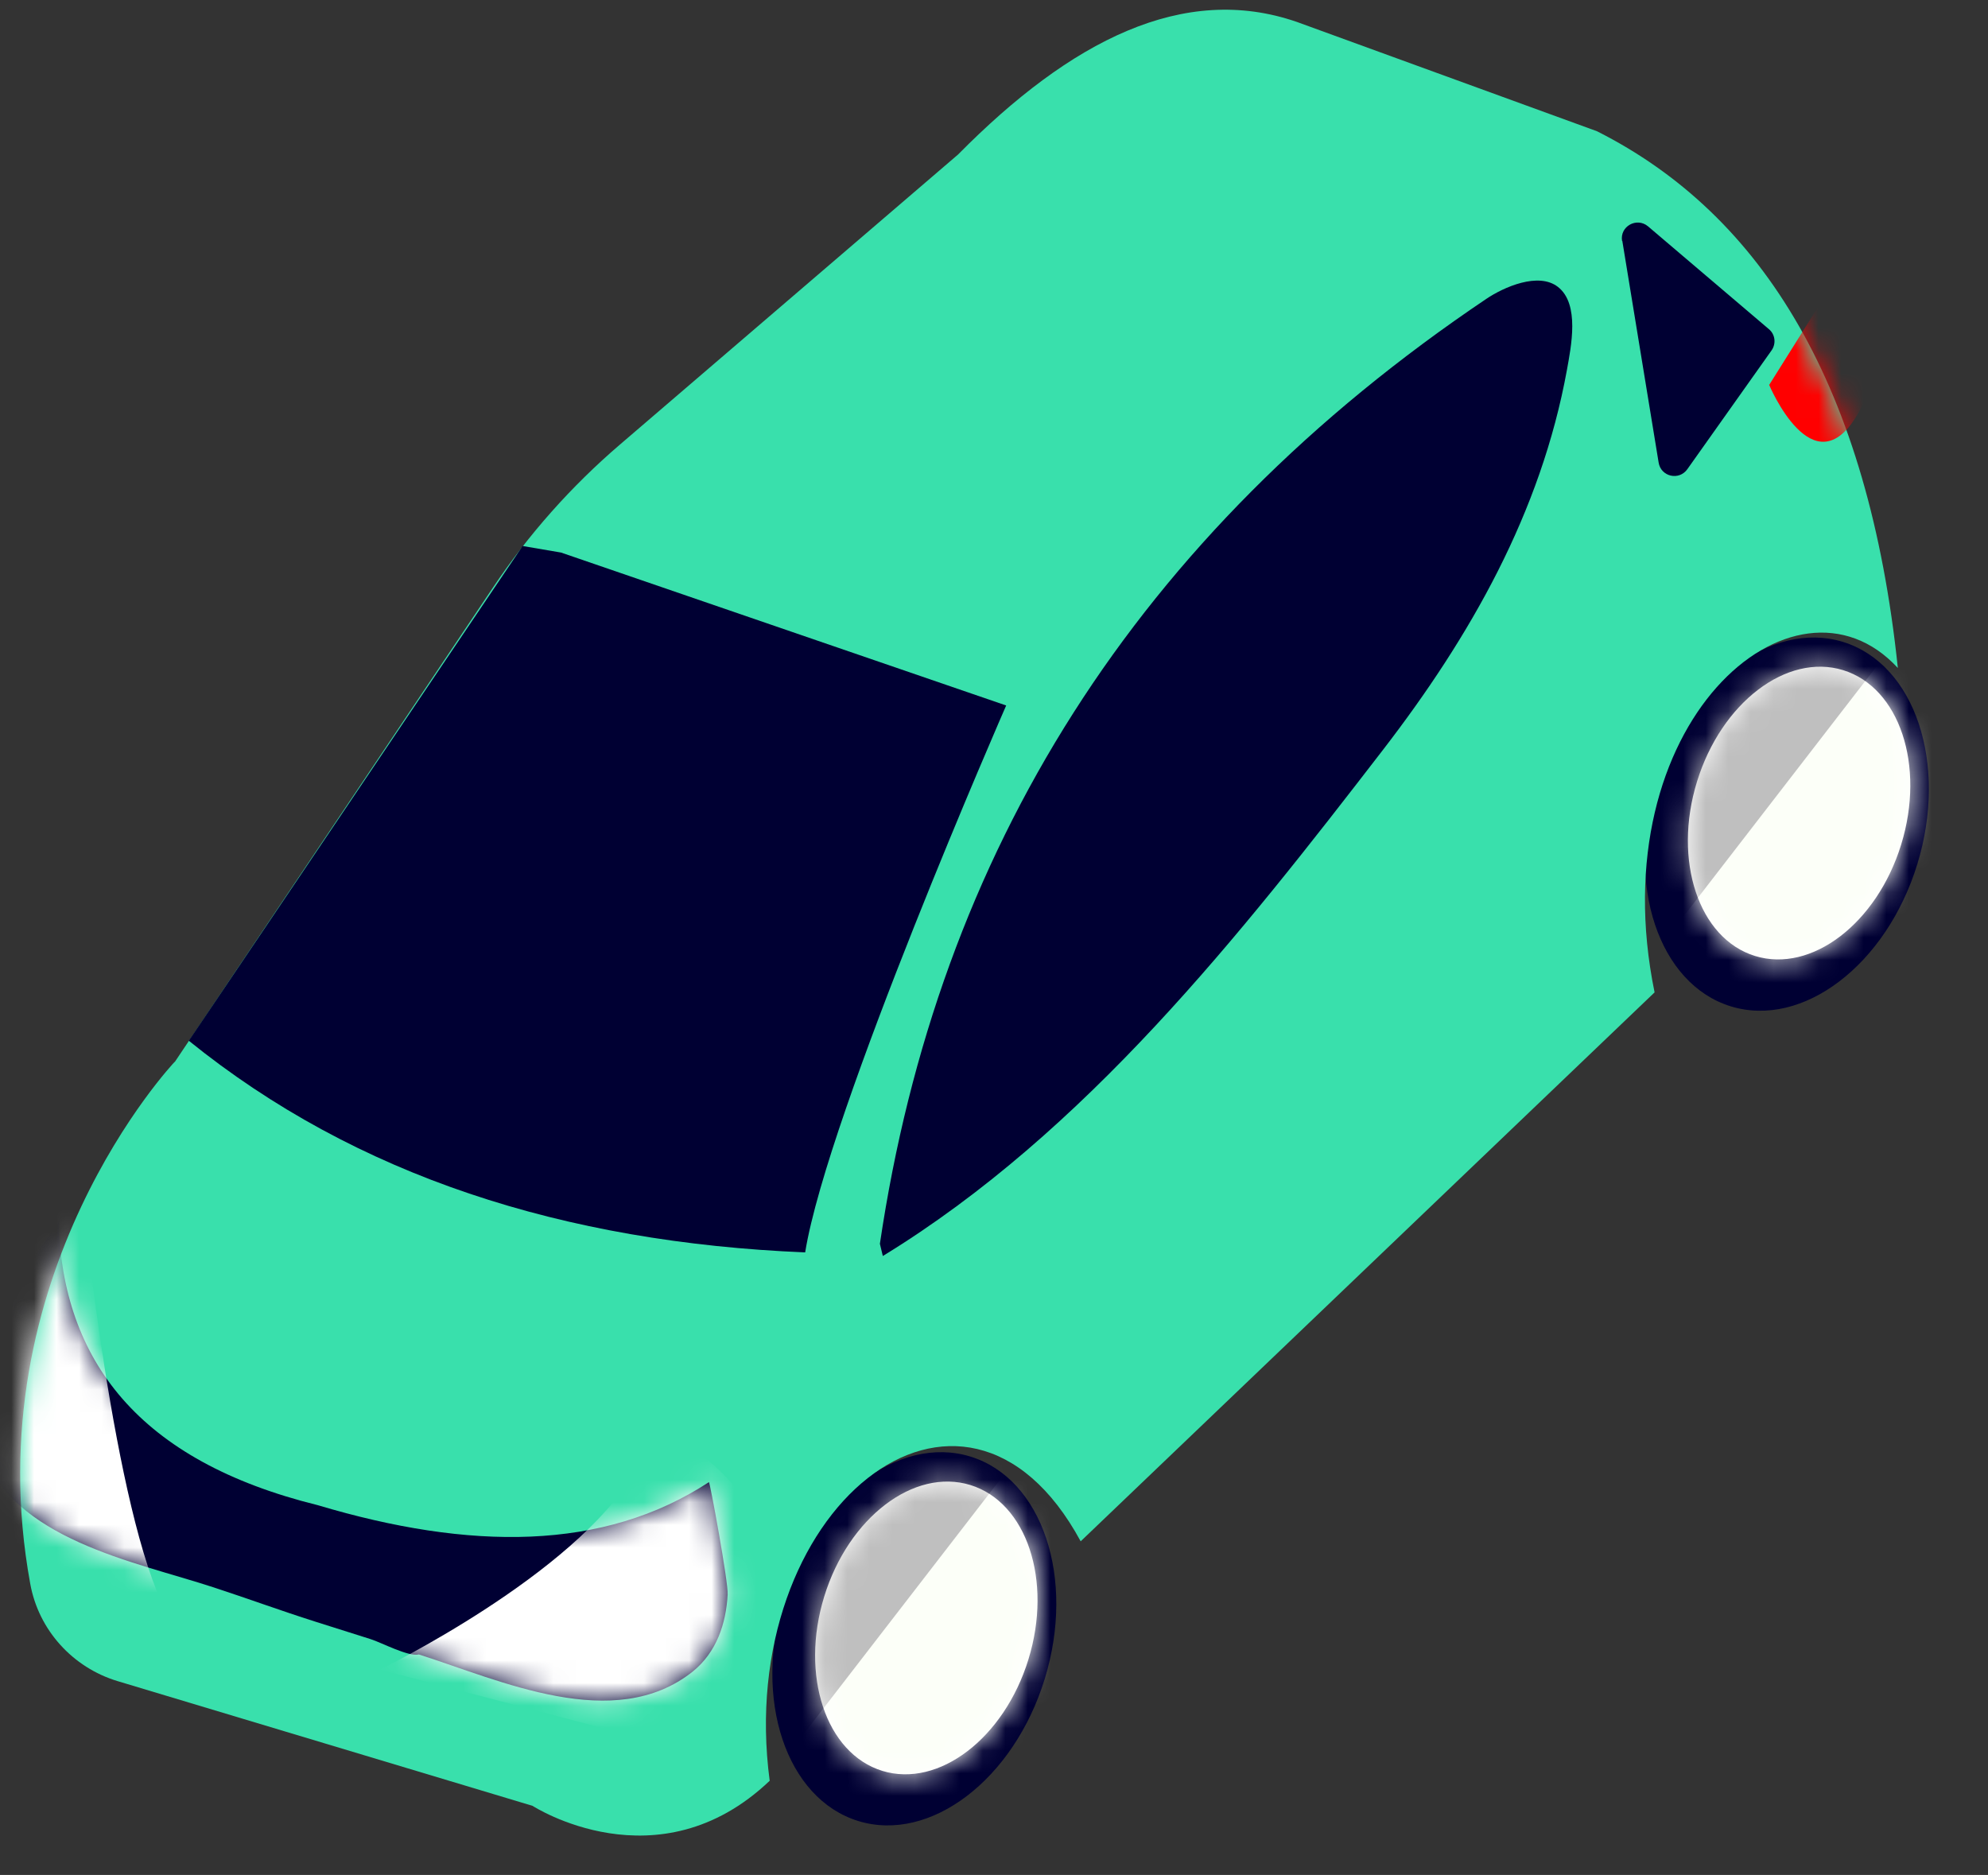
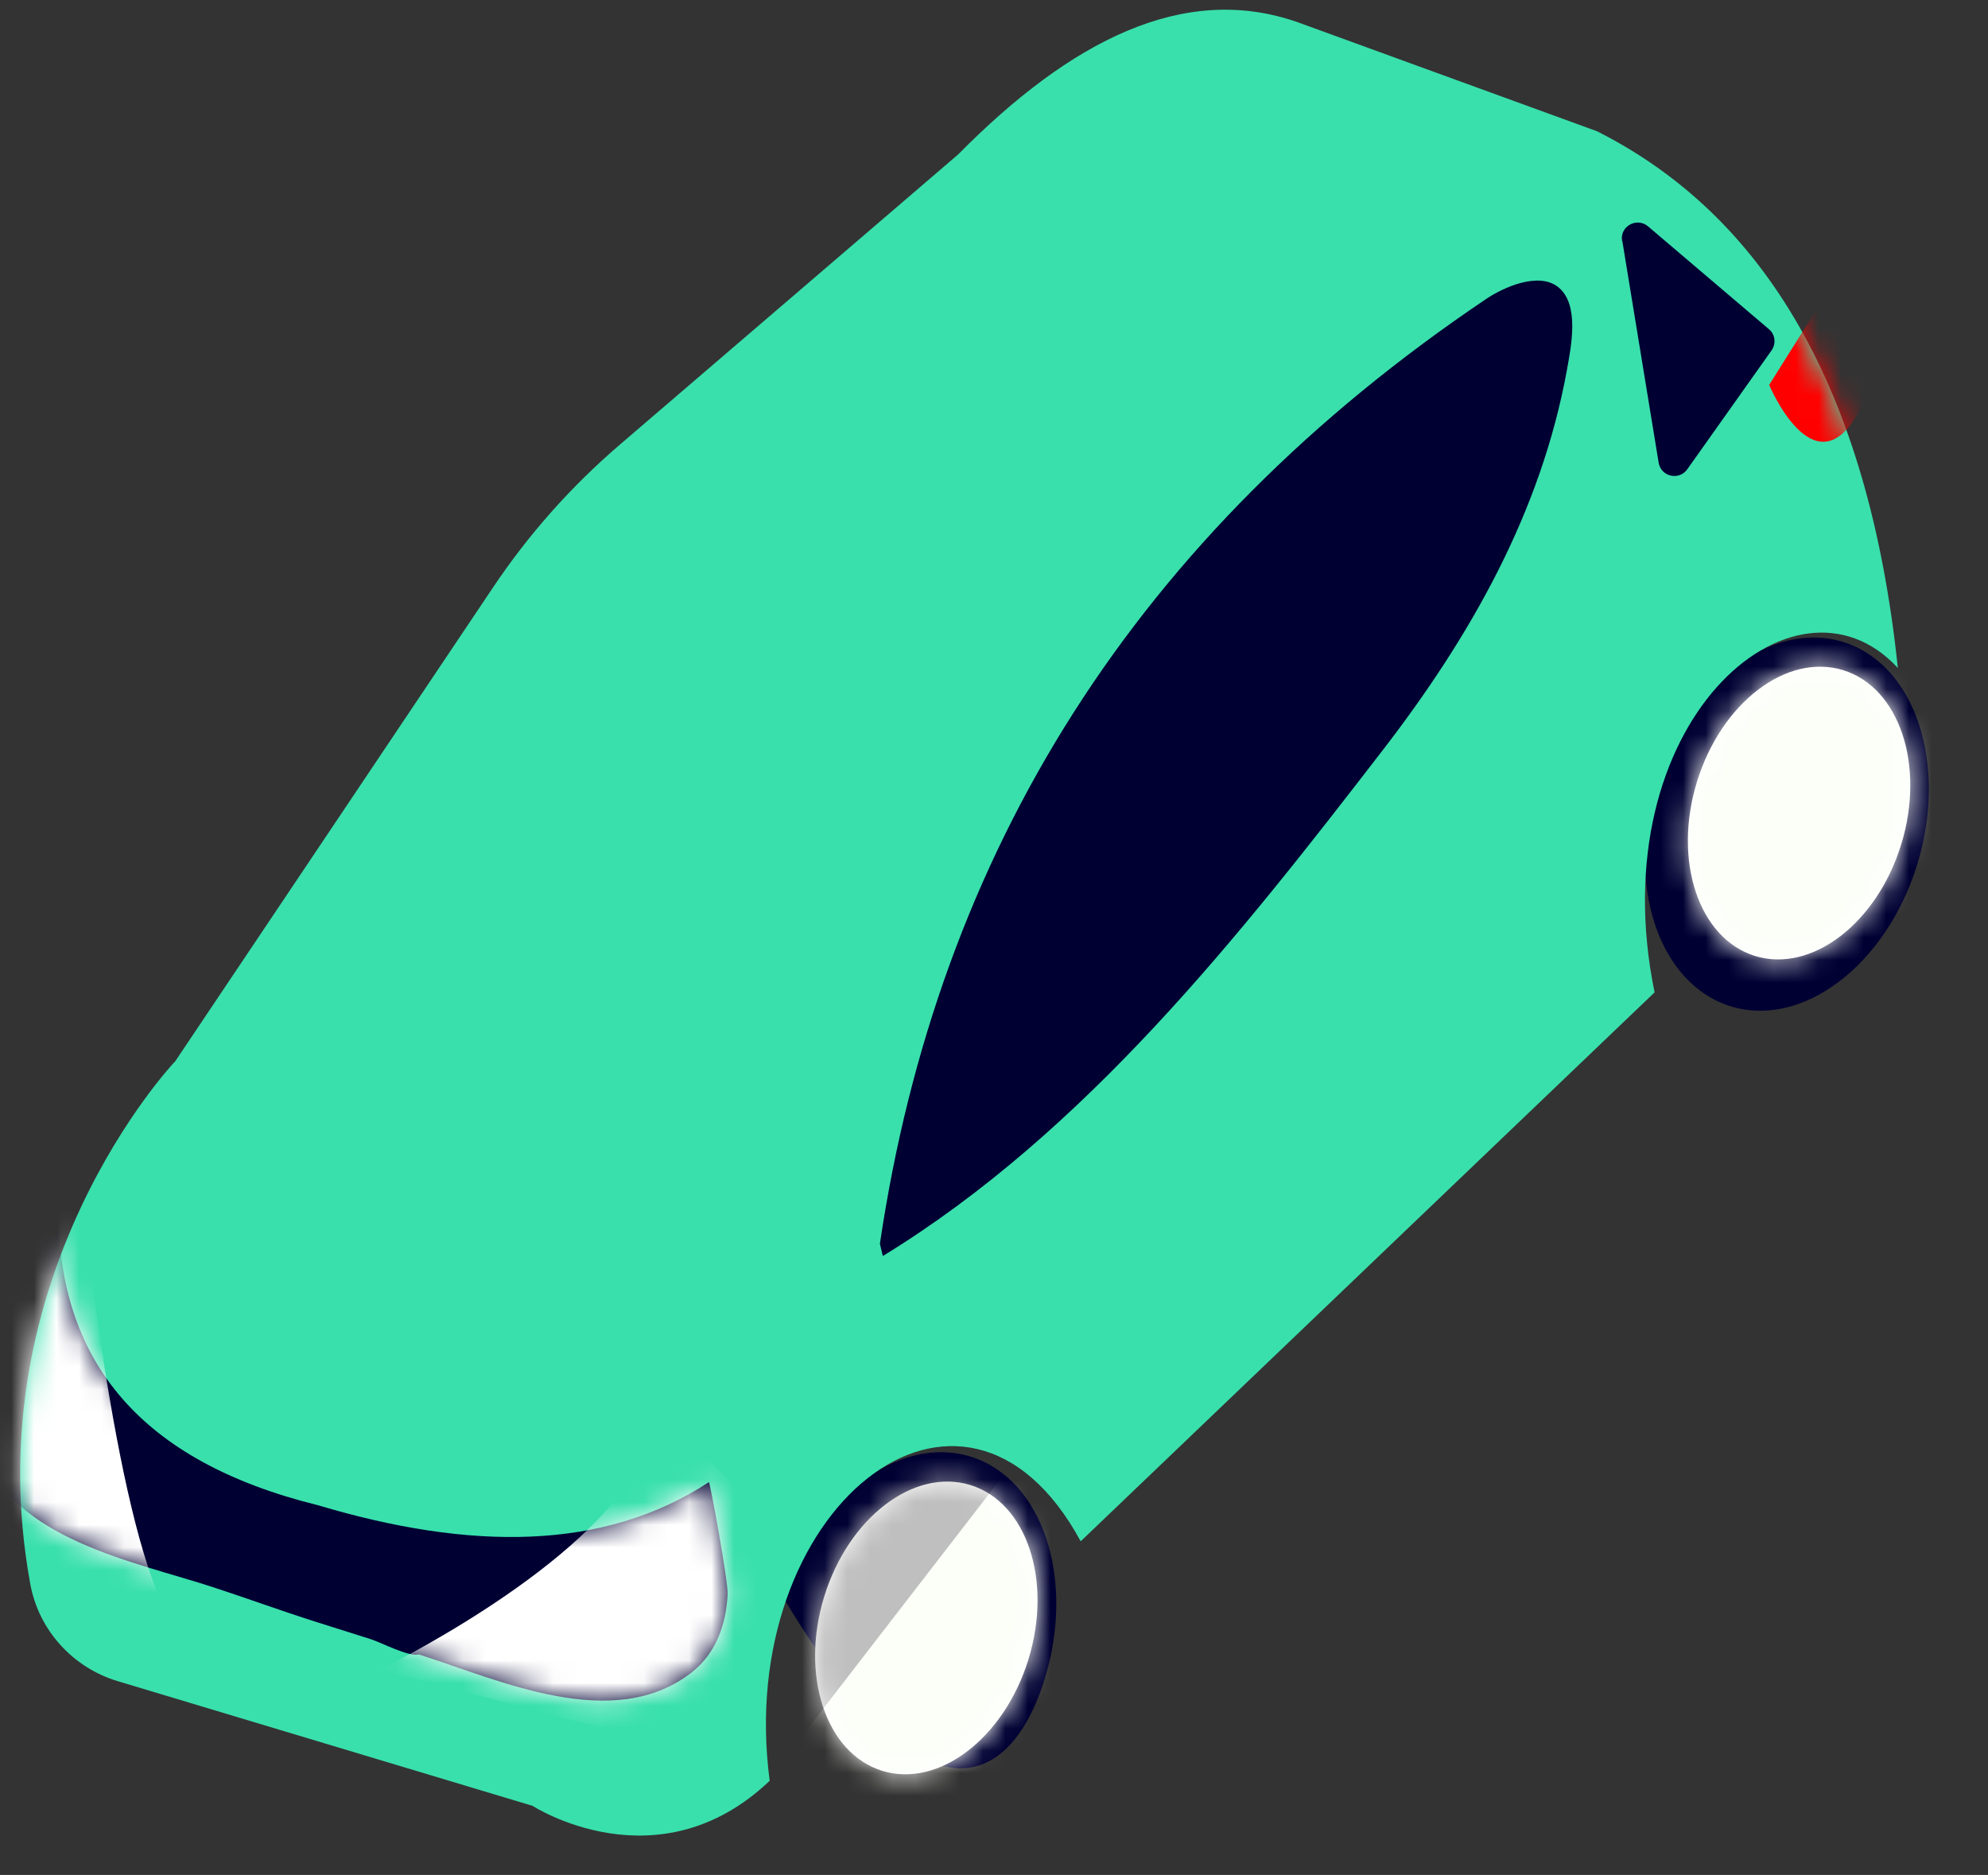
<svg xmlns="http://www.w3.org/2000/svg" width="88" height="83" viewBox="0 0 88 83" fill="none">
  <rect x="0" y="0" width="88" height="83" fill="#333333" stroke="none" />
-   <path d="M46.245 74.323C47.617 69.868 46.145 65.461 42.958 64.479C39.771 63.498 36.074 66.313 34.702 70.768C33.33 75.222 34.802 79.629 37.989 80.611C41.176 81.593 44.872 78.778 46.245 74.323Z" fill="#000033" />
+   <path d="M46.245 74.323C47.617 69.868 46.145 65.461 42.958 64.479C39.771 63.498 36.074 66.313 34.702 70.768C41.176 81.593 44.872 78.778 46.245 74.323Z" fill="#000033" />
  <path d="M45.524 73.457C46.6 69.963 45.449 66.507 42.953 65.738C40.457 64.97 37.561 67.179 36.485 70.673C35.409 74.167 36.559 77.623 39.056 78.392C41.551 79.16 44.447 76.951 45.524 73.457Z" fill="white" />
  <mask id="mask0_9232_6959" style="mask-type:luminance" maskUnits="userSpaceOnUse" x="36" y="65" width="10" height="14">
    <path d="M45.524 73.457C46.6 69.963 45.449 66.507 42.953 65.738C40.457 64.969 37.561 67.179 36.485 70.673C35.409 74.167 36.559 77.623 39.056 78.391C41.551 79.16 44.447 76.951 45.524 73.457Z" fill="white" />
  </mask>
  <g mask="url(#mask0_9232_6959)">
    <path d="M51.084 78.04C55.142 73.408 55.232 66.851 51.286 63.394C47.34 59.938 40.852 60.89 36.795 65.521C32.737 70.153 32.647 76.71 36.593 80.166C40.539 83.623 47.027 82.671 51.084 78.04Z" fill="#FCFFF8" />
    <mask id="mask1_9232_6959" style="mask-type:luminance" maskUnits="userSpaceOnUse" x="33" y="61" width="22" height="22">
      <path d="M51.084 78.04C55.142 73.408 55.232 66.851 51.286 63.394C47.34 59.938 40.852 60.89 36.795 65.521C32.737 70.153 32.647 76.71 36.593 80.166C40.539 83.623 47.027 82.671 51.084 78.04Z" fill="white" />
    </mask>
    <g mask="url(#mask1_9232_6959)">
      <path d="M49.218 59.09L33.852 78.99L29.982 67.7L37.021 58.73L49.208 59.09H49.218Z" fill="#BFBFBF" />
    </g>
  </g>
  <path d="M84.869 38.26C86.241 33.805 84.769 29.398 81.582 28.416C78.395 27.435 74.698 30.25 73.326 34.705C71.954 39.159 73.426 43.566 76.613 44.548C79.8 45.53 83.496 42.715 84.869 38.26Z" fill="#000033" />
  <path d="M84.157 37.384C85.234 33.89 84.083 30.435 81.587 29.666C79.091 28.897 76.195 31.106 75.119 34.6C74.042 38.094 75.193 41.55 77.689 42.319C80.185 43.088 83.081 40.878 84.157 37.384Z" fill="white" />
  <mask id="mask2_9232_6959" style="mask-type:luminance" maskUnits="userSpaceOnUse" x="74" y="29" width="11" height="14">
    <path d="M84.157 37.384C85.234 33.89 84.083 30.434 81.587 29.666C79.091 28.897 76.195 31.106 75.119 34.6C74.042 38.094 75.193 41.55 77.689 42.319C80.185 43.087 83.081 40.878 84.157 37.384Z" fill="white" />
  </mask>
  <g mask="url(#mask2_9232_6959)">
    <path d="M87.88 44.647C91.938 40.015 92.028 33.458 88.082 30.001C84.136 26.544 77.648 27.497 73.591 32.128C69.533 36.76 69.443 43.316 73.389 46.773C77.335 50.23 83.823 49.278 87.88 44.647Z" fill="#FCFFF8" />
    <mask id="mask3_9232_6959" style="mask-type:luminance" maskUnits="userSpaceOnUse" x="70" y="27" width="21" height="22">
      <path d="M87.88 44.647C91.938 40.015 92.028 33.458 88.082 30.001C84.136 26.544 77.648 27.497 73.591 32.128C69.533 36.76 69.443 43.316 73.389 46.773C77.335 50.23 83.823 49.278 87.88 44.647Z" fill="white" />
    </mask>
    <g mask="url(#mask3_9232_6959)">
-       <path d="M86.01 25.689L70.644 45.59L66.774 34.3L73.813 25.33L86 25.689H86.01Z" fill="#BFBFBF" />
-     </g>
+       </g>
  </g>
  <path d="M7.727 47.01C7.727 47.01 -1.171 56.41 1.339 70.11C1.709 72.16 3.218 73.82 5.208 74.42L23.573 79.94C23.573 79.94 29.122 83.54 34.071 78.83C32.481 66.87 42.629 58.61 47.837 68.23L73.241 43.93C70.802 32.02 79.43 24.6 84.009 29.57C82.709 17.16 78.07 9.53 70.692 5.81L57.405 0.97C52.396 -0.76 47.398 1.79 42.409 6.84L27.442 19.68C25.283 21.53 23.393 23.66 21.814 26.02L7.737 47.01H7.727Z" fill="#39E0AC" />
  <mask id="mask4_9232_6959" style="mask-type:luminance" maskUnits="userSpaceOnUse" x="0" y="0" width="85" height="82">
    <path d="M7.727 47.01C7.727 47.01 -1.171 56.41 1.339 70.11C1.709 72.16 3.218 73.82 5.208 74.42L23.573 79.94C23.573 79.94 29.122 83.54 34.071 78.83C32.481 66.87 42.629 58.61 47.837 68.23L73.241 43.93C70.802 32.02 79.43 24.6 84.009 29.57C82.709 17.16 78.07 9.53 70.692 5.81L57.405 0.97C52.396 -0.76 47.398 1.79 42.409 6.84L27.442 19.68C25.283 21.53 23.393 23.66 21.814 26.02L7.737 47.01H7.727Z" fill="white" />
  </mask>
  <g mask="url(#mask4_9232_6959)">
    <path d="M2.588 54.06C2.768 60.23 6.137 64.67 14.065 66.63C20.794 68.64 26.712 68.67 31.381 65.61C31.421 65.58 32.241 70.04 32.211 70.58C32.141 71.88 31.711 73.15 30.671 73.99C27.192 76.769 22.113 74.37 18.544 73.24C18.074 73.35 16.884 72.71 16.405 72.56L13.935 71.779C12.425 71.299 10.956 70.76 9.456 70.269C5.917 69.109 0.588 68.17 -0.861 64.15C-2.121 60.64 0.708 56.77 2.608 54.06H2.588Z" fill="#000033" />
    <mask id="mask5_9232_6959" style="mask-type:luminance" maskUnits="userSpaceOnUse" x="-2" y="54" width="35" height="22">
      <path d="M2.588 54.06C2.768 60.23 6.137 64.67 14.065 66.63C20.794 68.64 26.712 68.67 31.381 65.61C31.421 65.58 32.241 70.04 32.211 70.58C32.141 71.88 31.711 73.15 30.671 73.99C27.192 76.769 22.113 74.37 18.544 73.24C18.074 73.35 16.884 72.71 16.405 72.56L13.935 71.779C12.425 71.299 10.956 70.76 9.456 70.269C5.917 69.109 0.588 68.17 -0.861 64.15C-2.121 60.64 0.708 56.77 2.608 54.06H2.588Z" fill="white" />
    </mask>
    <g mask="url(#mask5_9232_6959)">
      <path d="M3.387 50.54C3.387 50.54 3.397 50.7 3.427 50.989C3.677 53.62 5.067 66.97 7.356 71.35C9.906 76.22 -3.501 65.23 -3.501 65.23L-2.311 51.63L3.387 50.54Z" fill="white" />
      <path d="M16.824 73.909C16.824 73.909 25.462 69.71 28.081 65.169C30.701 60.63 35.53 70.49 35.53 70.49L30.541 77.51L16.824 73.909Z" fill="white" />
    </g>
    <path d="M78.31 17.03C78.31 17.03 80.259 21.7 82.229 18.34C84.198 14.98 80.709 13.22 80.709 13.22L78.32 17.03H78.31Z" fill="#FF0000" />
  </g>
  <path d="M38.949 55.06C41.519 37.7 50.286 23.67 65.793 13.23C66.563 12.71 68.102 12.03 68.962 12.7C69.942 13.46 69.542 15.36 69.362 16.37C68.212 22.69 65.083 28.18 61.214 33.2C54.885 41.41 48.047 50.11 39.079 55.6" fill="#000033" />
-   <path d="M24.834 24.46L44.539 31.23C44.539 31.23 36.631 49.29 35.641 55.44C24.963 55 15.766 52.06 8.357 46.07L23.134 24.17L24.834 24.46Z" fill="#000033" />
  <path d="M71.812 10.66L73.421 20.48C73.521 21.1 74.321 21.29 74.691 20.77L78.42 15.51C78.63 15.21 78.58 14.8 78.3 14.57L72.951 10.02C72.452 9.6 71.692 10.02 71.802 10.67L71.812 10.66Z" fill="#000033" />
</svg>